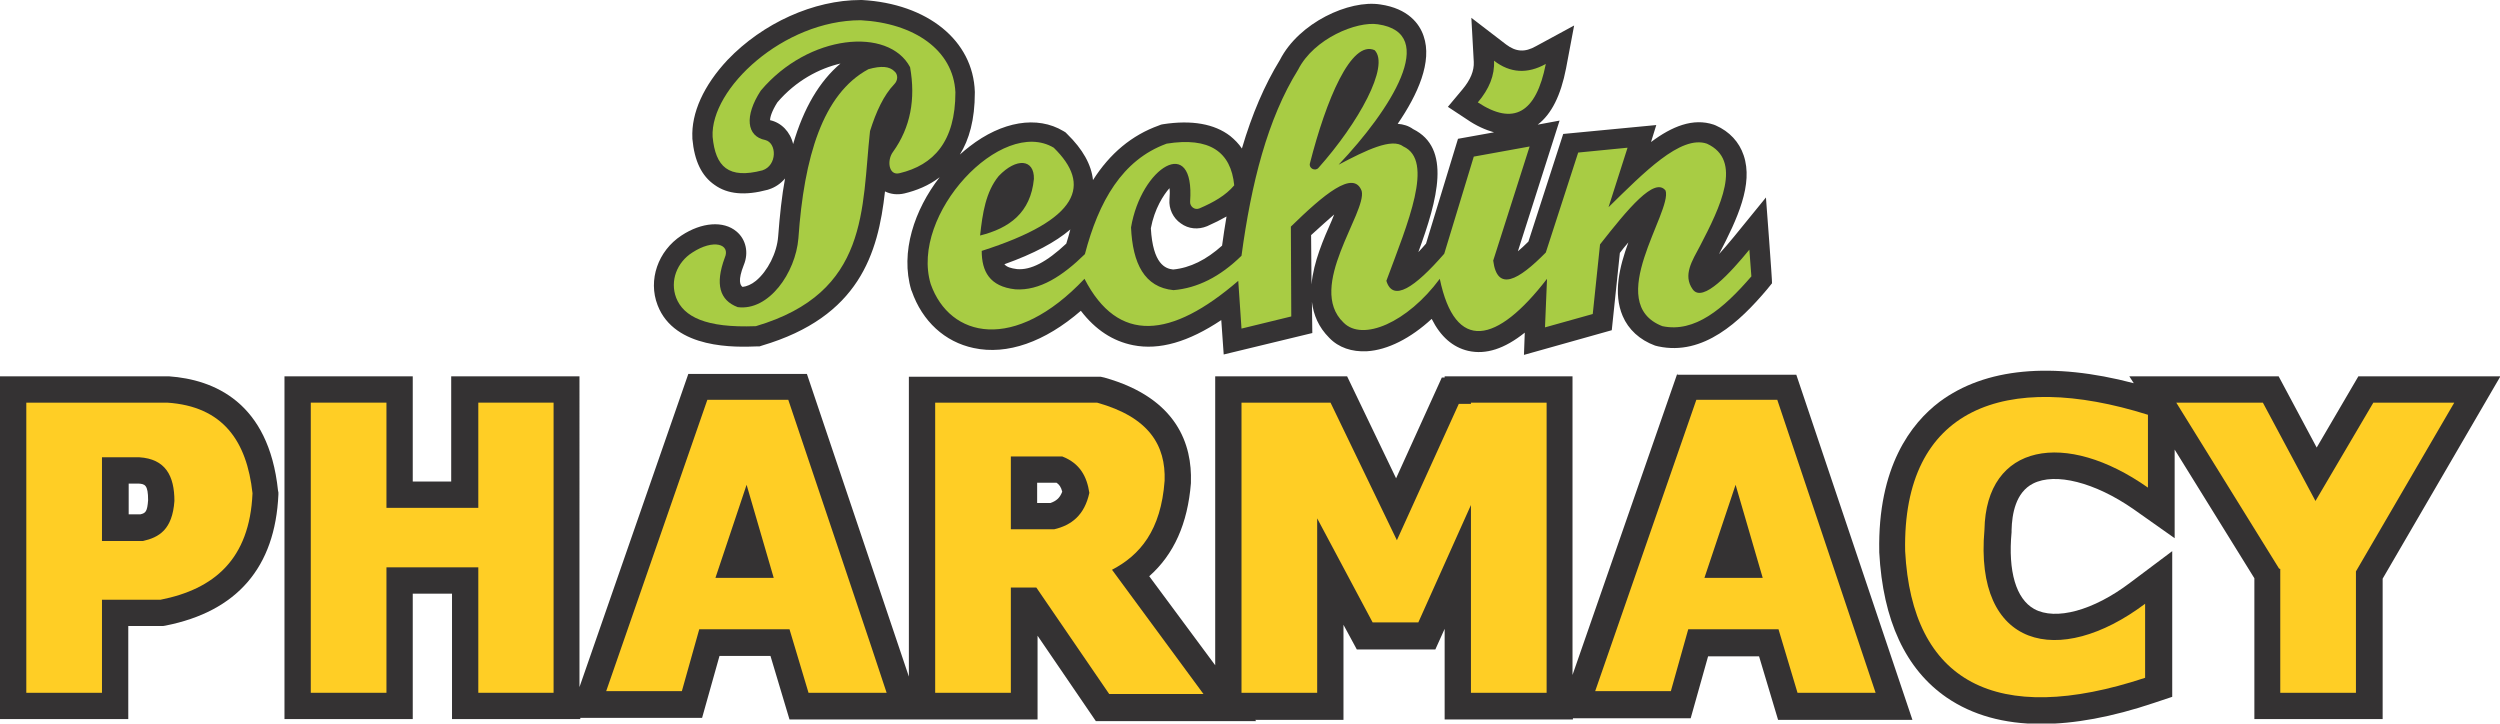
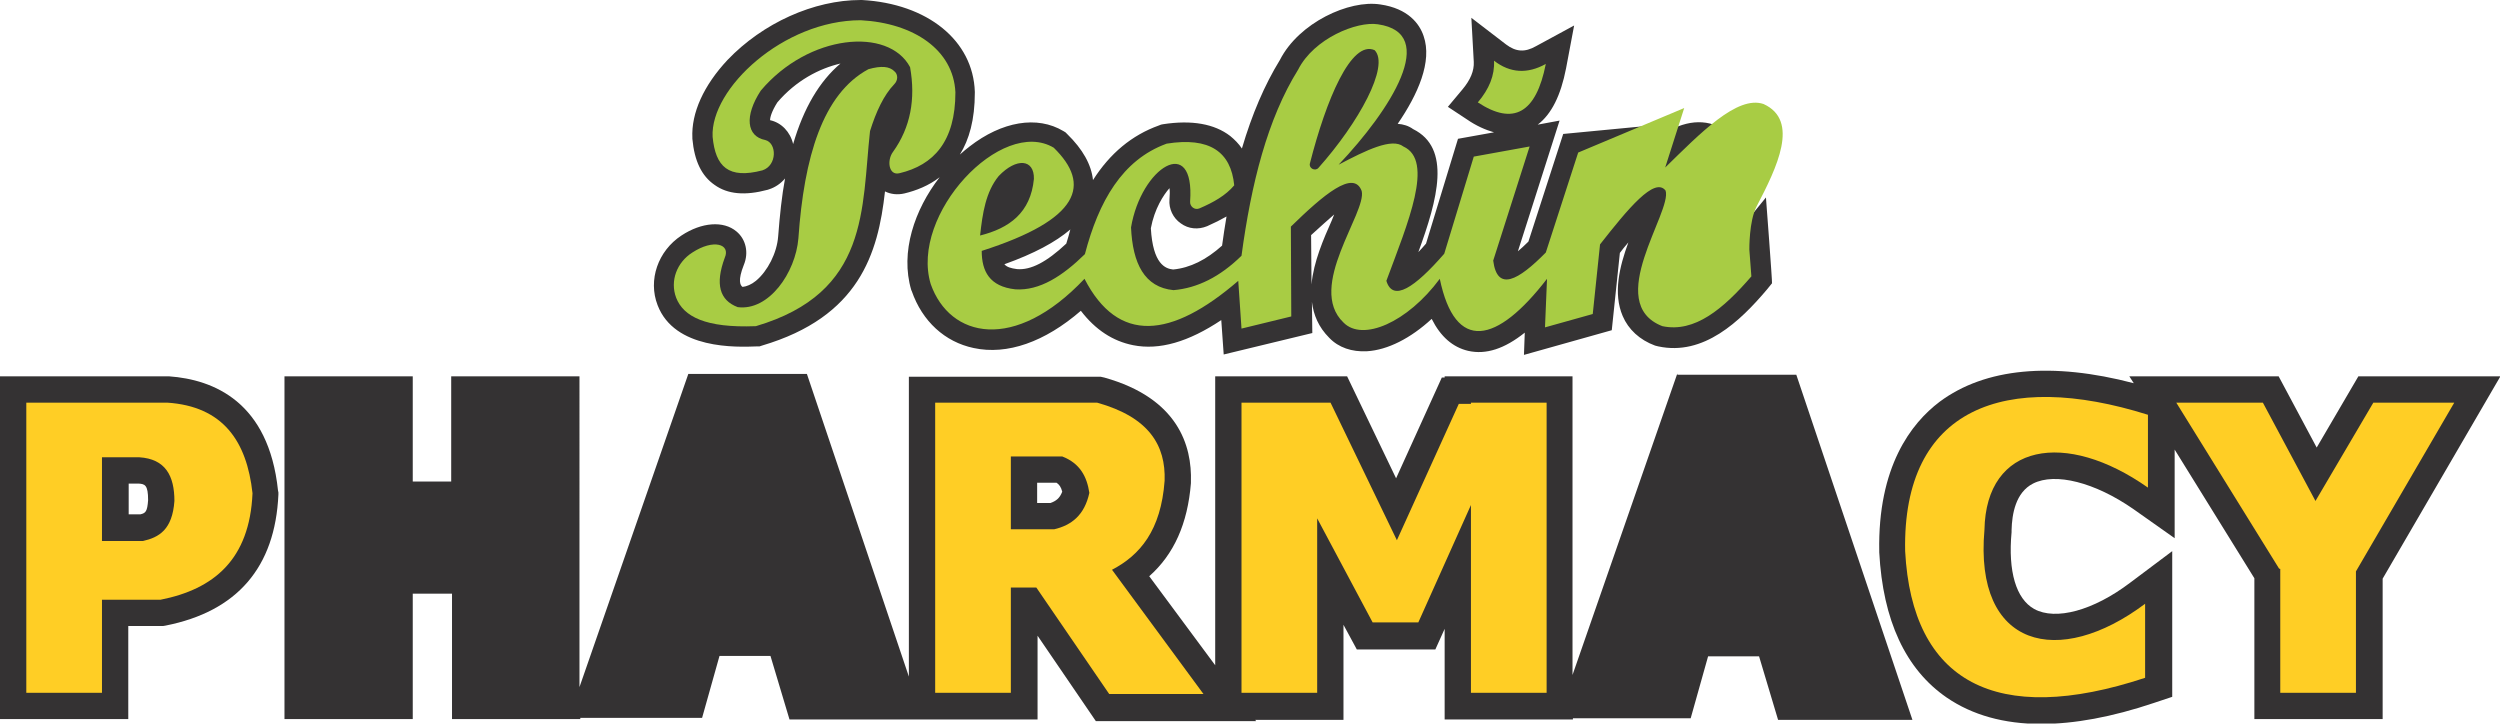
<svg xmlns="http://www.w3.org/2000/svg" version="1.1" id="Layer_2_00000175292590087037846530000005538847118984456380_" x="0px" y="0px" viewBox="0 0 617.8 178.8" style="enable-background:new 0 0 617.8 178.8;" xml:space="preserve">
  <style type="text/css">
	.st0{fill:#343233;}
	.st1{fill:#353334;}
	.st2{fill:#A8CC44;}
	.st3{fill:#FFCE25;}
</style>
  <g>
    <path class="st0" d="M41.8,93L0,93v84.7h31.7v-23h8.6l0.6-0.1c17.7-3.5,27.1-14.4,27.9-32.4l0-0.5l-0.1-0.5   C66.4,99.3,52.8,93.8,41.8,93z M31.7,119.5h2.5c1.6,0.1,2.4,0.3,2.4,4.1c-0.2,2.8-0.6,3.2-1.9,3.5h-2.9V119.5z" />
    <path class="st0" d="M414.5,92.3l-25.9,74.5V93H357v0.3h-0.7L345,118.2L332.9,93h-32.6v71.4l-16.3-22c6.1-5.4,9.5-13,10.3-23l0-0.3   c0.3-9-3.2-20.7-21.4-25.8l-0.9-0.2h-47.4v74.1l-25.2-74.8h-29.3l-26.9,77.4V93h-31.7v26H102V93H70.3v84.7H102v-31h9.7v31h31.7   v-0.3h30.1l4.3-15.3h12.6l4.7,15.7h61.3v-20.7l14.4,21.1h39.6l-0.2-0.3H332v-23.5l3.3,6.1h19.4l2.3-5.1v22.4h31.7v-0.3h29.1   l4.3-15.3h12.6l4.7,15.7h33.2l-28.7-85.3H414.5z M256.3,119.3h4.8c0.6,0.4,1.1,1,1.4,2.2c-0.6,1.6-1.5,2.3-2.9,2.8h-3.3V119.3z" />
    <path class="st0" d="M582.8,93l-10.3,17.6L563.1,93h-36.9l1.1,1.7c-20.2-5.3-36.7-3.8-48,4.6c-7,5.3-15.3,16-14.9,37l0,0.2   c0.9,16.8,6.5,28.9,16.7,35.9c6.3,4.3,14.1,6.5,23.3,6.5c8.2,0,17.5-1.7,27.9-5.2l4.5-1.5v-36l-10.4,7.8   c-9.1,6.9-18.4,9.4-23.7,6.5c-4.5-2.5-6.5-9.3-5.6-19l0-0.5c0.1-4,1-9.3,5.3-11.5c5.5-2.8,15.3-0.3,24.8,6.3l10.2,7.2v-21.9   l19.7,31.8v34.8h31.7V143l29.1-50H582.8z" />
  </g>
  <path class="st1" d="M436.4,48.8l-7.9,9.7c-1.4,1.7-2.6,3.1-3.7,4.3c4.6-8.8,8.5-17.3,6.1-24.4c-1.1-3.3-3.5-5.9-6.9-7.4l-0.5-0.2  c-5.1-1.7-10.3,0.4-15.5,4.3l1.3-4.2l-23,2.2l-8.6,26.6c-1,1-1.9,1.8-2.6,2.4l10.3-32.3l-5.4,1c3.4-2.6,5.7-7.2,7-13.9L389,6.3  l-9.4,5.1c-2.8,1.6-5,1.4-7.4-0.4l-8.6-6.6l0.6,10.9c0.1,2.2-0.8,4.4-2.8,6.8l-3.6,4.3l4.7,3.1c2.3,1.6,4.6,2.6,6.7,3.2l-8.9,1.6  l-7.9,25.9c-0.7,0.8-1.3,1.5-1.9,2.1c4.8-13.1,8.2-25.7-1.3-30.4c-1.1-0.8-2.4-1.2-3.8-1.3c5-7.3,8.6-15.4,6.4-21.7  c-1-3-3.8-6.8-10.7-7.8c-7.7-1.2-20.1,4.5-24.8,13.7c-3.8,6.2-6.9,13.4-9.4,21.9c-0.8-1.2-1.8-2.2-2.9-3.1c-3.9-3-9.5-4-16.6-2.9  l-0.5,0.1l-0.5,0.2c-6.7,2.4-12.1,6.9-16.3,13.5c-0.4-3.8-2.5-7.6-6.4-11.4l-0.4-0.4l-0.5-0.3c-6.5-3.9-15.2-2.4-23.2,3.8  c-0.8,0.6-1.6,1.3-2.4,2c2.3-3.7,3.7-8.6,3.7-15.3l0-0.2C240.5,10,229.2,0.9,213,0l-0.3,0c-11.6,0-24.2,5.7-32.9,14.8  c-5.9,6.3-9,13.1-8.7,19.3l0,0.2c0.5,5.5,2.3,9.2,5.5,11.4c3.2,2.3,7.5,2.7,13.1,1.2l0.3-0.1c1.6-0.5,3-1.5,4-2.7  c-0.8,4.3-1.3,9.1-1.7,14.3c-0.3,4.1-2.6,8.6-5.5,11c-1.1,0.9-2.3,1.4-3.3,1.5c-0.6-0.4-1.2-1.6,0.3-5.4c1.3-3.1,0.5-6.4-1.8-8.3  c-3.2-2.7-8.6-2.3-13.6,1c-5.8,3.8-8.3,11-5.9,17.2c4.2,11,19.5,10.4,24.6,10.2l0.6,0l0.6-0.2c24-7.1,28.7-22.7,30.4-38.1  c1.4,0.7,3.1,0.9,4.8,0.5c2.9-0.7,6-1.9,8.7-4c-6.2,8-9.8,18.5-7,27.9l0.1,0.2c2.6,7.5,8.2,12.6,15.3,14.1  c8.3,1.8,17.6-1.5,26.5-9.2c3.6,4.7,7.9,7.5,12.9,8.5c6.5,1.3,13.7-0.8,21.8-6.2l0.6,8.5l21.9-5.3l-0.1-7.7c0.4,3.2,1.6,6.2,4.3,8.9  c2.3,2.4,5.6,3.5,9.3,3.3c5.1-0.3,10.8-3.2,16-8c2.2,4.4,5.2,7,9,7.9c4.4,1,9-0.5,14-4.5l-0.2,5.5l21.7-6.1l2-19.1  c0.6-0.8,1.3-1.7,2.1-2.6c-2.2,6-3.8,12.6-1.4,18.2c1.4,3.3,4.2,5.9,8,7.3l0.4,0.1l0.4,0.1c11.2,2.4,20.2-6.2,26.8-14l1.3-1.6  C438,69.8,436.4,48.8,436.4,48.8z M196,35.6c-0.7-3-2.9-5.3-5.7-5.9c0-0.7,0.4-2.2,1.8-4.4c4.6-5.4,10.4-8.4,15.6-9.6  C202.5,20.1,198.6,26.7,196,35.6z M263.5,60.2c-4.9,4.6-8.8,6.6-12.2,6.3c-1.5-0.2-2.5-0.5-3.1-1.2c7.3-2.6,12.7-5.5,16.3-8.6  C264.2,57.8,263.9,59,263.5,60.2z M302,60.7c-3.9,3.5-7.9,5.5-12.1,5.9c-1.9-0.2-5-1.3-5.5-10.2c0.9-4.8,3.1-8.2,4.6-9.9  c0.1,0.7,0.1,1.6,0,2.8c-0.2,2.3,0.9,4.6,2.8,5.9c1.9,1.4,4.3,1.6,6.5,0.7c1.8-0.8,3.4-1.6,4.8-2.4C302.7,56,302.3,58.3,302,60.7z   M329.1,54.5c-2,4.5-4.5,10.2-5,15.8L324,58.1c2.3-2.1,4.2-3.8,5.7-5.1C329.5,53.5,329.3,54,329.1,54.5z" />
  <path class="st2" d="M382,15.8c-2.4,12.2-8,15.3-16.8,9.5c2.8-3.3,4.2-6.7,4-10.3C373.2,18.1,377.5,18.3,382,15.8z" />
  <path class="st2" d="M221,20.8c-2.6,2.7-4.5,6.8-6,11.6c-2.1,19.1-0.1,39.9-28.2,48.2c-12.5,0.5-17.9-2.4-19.7-7  c-1.6-4.2,0.2-8.8,4-11.2c5.2-3.4,9.5-2.1,8,1.3c-2.4,6.5-1.3,10.5,3.2,12.2c7.7,1,14.3-8.5,15-17c1.4-20.1,6-35.7,17.3-41.8  c3.2-0.9,5.2-0.7,6.4,0.5C222,18.4,221.9,19.9,221,20.8z" />
  <path class="st2" d="M236.1,22.8c0,12.2-5.4,18-13.8,20c-2.7,0.7-3.2-3.2-1.6-5.3c4.3-6,5.6-13,4.2-20.9c-5.3-10-25.1-8.2-36.9,5.8  c-4.1,6.3-3.5,11.3,1.1,12.2c2.9,0.7,3,6.3-0.7,7.5c-8.4,2.2-11.6-0.9-12.3-8.3C175.5,21.9,193.6,5,212.7,5  C225.8,5.7,235.6,12.3,236.1,22.8z" />
-   <path class="st2" d="M432.3,61.7c-4.6,5.6-11.5,13.3-14,9.8s-0.1-7.1,1.8-10.7c5-9.6,10.7-21.2,1.7-25.3  c-6.5-2.2-15.6,7.2-24.3,15.7l4.7-14.7L390,37.7l-8,24.7c-6.8,6.9-12,9.8-13,2l9-28.2l-13.8,2.5l-7.3,24c-7.3,8.4-12.7,12-14.3,6.7  c5.3-14.3,11.9-29.7,4.2-33.2c-2.8-2.2-9.2,0.9-16,4.5c12.8-13.5,25-32.5,9.7-34.7c-5.2-0.8-15.8,3.5-19.7,11.2  c-7.6,12.2-11.6,28.2-14,46c-5.3,5.2-10.9,8-16.8,8.5c-7.2-0.7-10.1-6.6-10.5-15.5c2.5-14.9,15.8-23.2,14.6-6.4  c-0.1,1.2,1.1,2.2,2.3,1.7c3.5-1.5,6.5-3.2,8.6-5.7c-0.8-8.3-6.1-12-16.7-10.3c-11,4-16.8,14.3-20.2,27.3  c-5.5,5.4-11.2,9.1-17.2,8.7c-6.4-0.7-8.3-4.5-8.3-9.5c24.4-7.8,27.1-16.4,17.8-25.5C247.5,28.8,224.8,53,230,70.2  c4.7,13.3,20.7,17,38-1.3c8.3,16.1,21.4,14.8,38,0.5l0.8,11.8l12.3-3L319,56c8-7.8,15.5-14.2,17.5-8.8c1.3,5.3-13.7,23.7-4.5,32.5  c4.7,4.8,15.8,0,23.8-10.8c3.8,18.3,14.1,16.1,26.5,0l-0.5,12l11.8-3.3l1.8-17.2c6.9-8.8,13.5-16.8,16.2-13.3  c1.7,5.2-15.5,27.8-0.8,33.5c8,1.7,15.1-4.3,22-12.3L432.3,61.7z M246.8,43.5c4.4-4.6,8.8-4.2,8.7,0.7c-0.8,8.4-6.1,12.2-13.3,14  C242.8,52.7,243.6,47.4,246.8,43.5z M323.7,40.4c4-15.7,10.2-30.6,16-28c3.8,3.9-4,18-13.9,29.1C325,42.4,323.4,41.6,323.7,40.4z" />
+   <path class="st2" d="M432.3,61.7s-0.1-7.1,1.8-10.7c5-9.6,10.7-21.2,1.7-25.3  c-6.5-2.2-15.6,7.2-24.3,15.7l4.7-14.7L390,37.7l-8,24.7c-6.8,6.9-12,9.8-13,2l9-28.2l-13.8,2.5l-7.3,24c-7.3,8.4-12.7,12-14.3,6.7  c5.3-14.3,11.9-29.7,4.2-33.2c-2.8-2.2-9.2,0.9-16,4.5c12.8-13.5,25-32.5,9.7-34.7c-5.2-0.8-15.8,3.5-19.7,11.2  c-7.6,12.2-11.6,28.2-14,46c-5.3,5.2-10.9,8-16.8,8.5c-7.2-0.7-10.1-6.6-10.5-15.5c2.5-14.9,15.8-23.2,14.6-6.4  c-0.1,1.2,1.1,2.2,2.3,1.7c3.5-1.5,6.5-3.2,8.6-5.7c-0.8-8.3-6.1-12-16.7-10.3c-11,4-16.8,14.3-20.2,27.3  c-5.5,5.4-11.2,9.1-17.2,8.7c-6.4-0.7-8.3-4.5-8.3-9.5c24.4-7.8,27.1-16.4,17.8-25.5C247.5,28.8,224.8,53,230,70.2  c4.7,13.3,20.7,17,38-1.3c8.3,16.1,21.4,14.8,38,0.5l0.8,11.8l12.3-3L319,56c8-7.8,15.5-14.2,17.5-8.8c1.3,5.3-13.7,23.7-4.5,32.5  c4.7,4.8,15.8,0,23.8-10.8c3.8,18.3,14.1,16.1,26.5,0l-0.5,12l11.8-3.3l1.8-17.2c6.9-8.8,13.5-16.8,16.2-13.3  c1.7,5.2-15.5,27.8-0.8,33.5c8,1.7,15.1-4.3,22-12.3L432.3,61.7z M246.8,43.5c4.4-4.6,8.8-4.2,8.7,0.7c-0.8,8.4-6.1,12.2-13.3,14  C242.8,52.7,243.6,47.4,246.8,43.5z M323.7,40.4c4-15.7,10.2-30.6,16-28c3.8,3.9-4,18-13.9,29.1C325,42.4,323.4,41.6,323.7,40.4z" />
  <path class="st3" d="M41.3,99.5H6.5v71.7h18.7v-23h14.5c13.1-2.6,22-9.9,22.7-26.3C61,109,55.1,100.4,41.3,99.5z M35.3,133.7H25.2  V113h9.2c6.5,0.4,8.7,4.6,8.7,10.8C42.6,130.9,39.3,132.8,35.3,133.7z" />
-   <polygon class="st3" points="118.2,99.5 118.2,125.5 95.5,125.5 95.5,99.5 76.8,99.5 76.8,171.2 95.5,171.2 95.5,140.2 118.2,140.2   118.2,171.2 136.8,171.2 136.8,99.5 " />
  <path class="st3" d="M274.8,140.8c6.9-3.6,12.1-9.7,13-22c0.3-8.7-3.8-15.7-16.7-19.3h-40v71.7h18.7v-26h6.3l18,26.3h23.3  L274.8,140.8z M260.5,130.8h-10.7v-18h12.7c4.4,1.7,6.1,5,6.7,9C268,127.3,264.8,129.8,260.5,130.8z" />
-   <path class="st3" d="M194.8,98.8h-20l-25,72h18.7l4.3-15.3h22.3l4.7,15.7h19.3C219.2,171.2,194.8,98.8,194.8,98.8z M176.8,142.8  l7.7-23l6.7,23H176.8z" />
-   <path class="st3" d="M439.2,98.8h-20l-25,72h18.7l4.3-15.3h22.3l4.7,15.7h19.3C463.5,171.2,439.2,98.8,439.2,98.8z M421.2,142.8  l7.7-23l6.7,23H421.2z" />
  <polygon class="st3" points="363.5,99.5 363.5,99.8 360.5,99.8 345.2,133.5 328.8,99.5 325.5,99.5 306.8,99.5 306.8,171.2   325.5,171.2 325.5,128.1 339.2,153.8 350.5,153.8 363.5,124.8 363.5,171.2 382.2,171.2 382.2,99.5 " />
  <polygon class="st3" points="606.5,99.5 586.5,99.5 572.2,123.8 559.2,99.5 537.8,99.5 563.2,140.5 563.5,140.6 563.5,171.2   582.2,171.2 582.2,141.2 " />
  <path class="st3" d="M530.8,120.5v-18c-35.3-11.1-60.7-1.7-60,33.7c1.7,32.3,22.4,43.5,59.3,31.3v-18.3c-21.3,16-42.3,11-39.7-18.3  C490.8,109.5,510.5,106.2,530.8,120.5z" />
</svg>